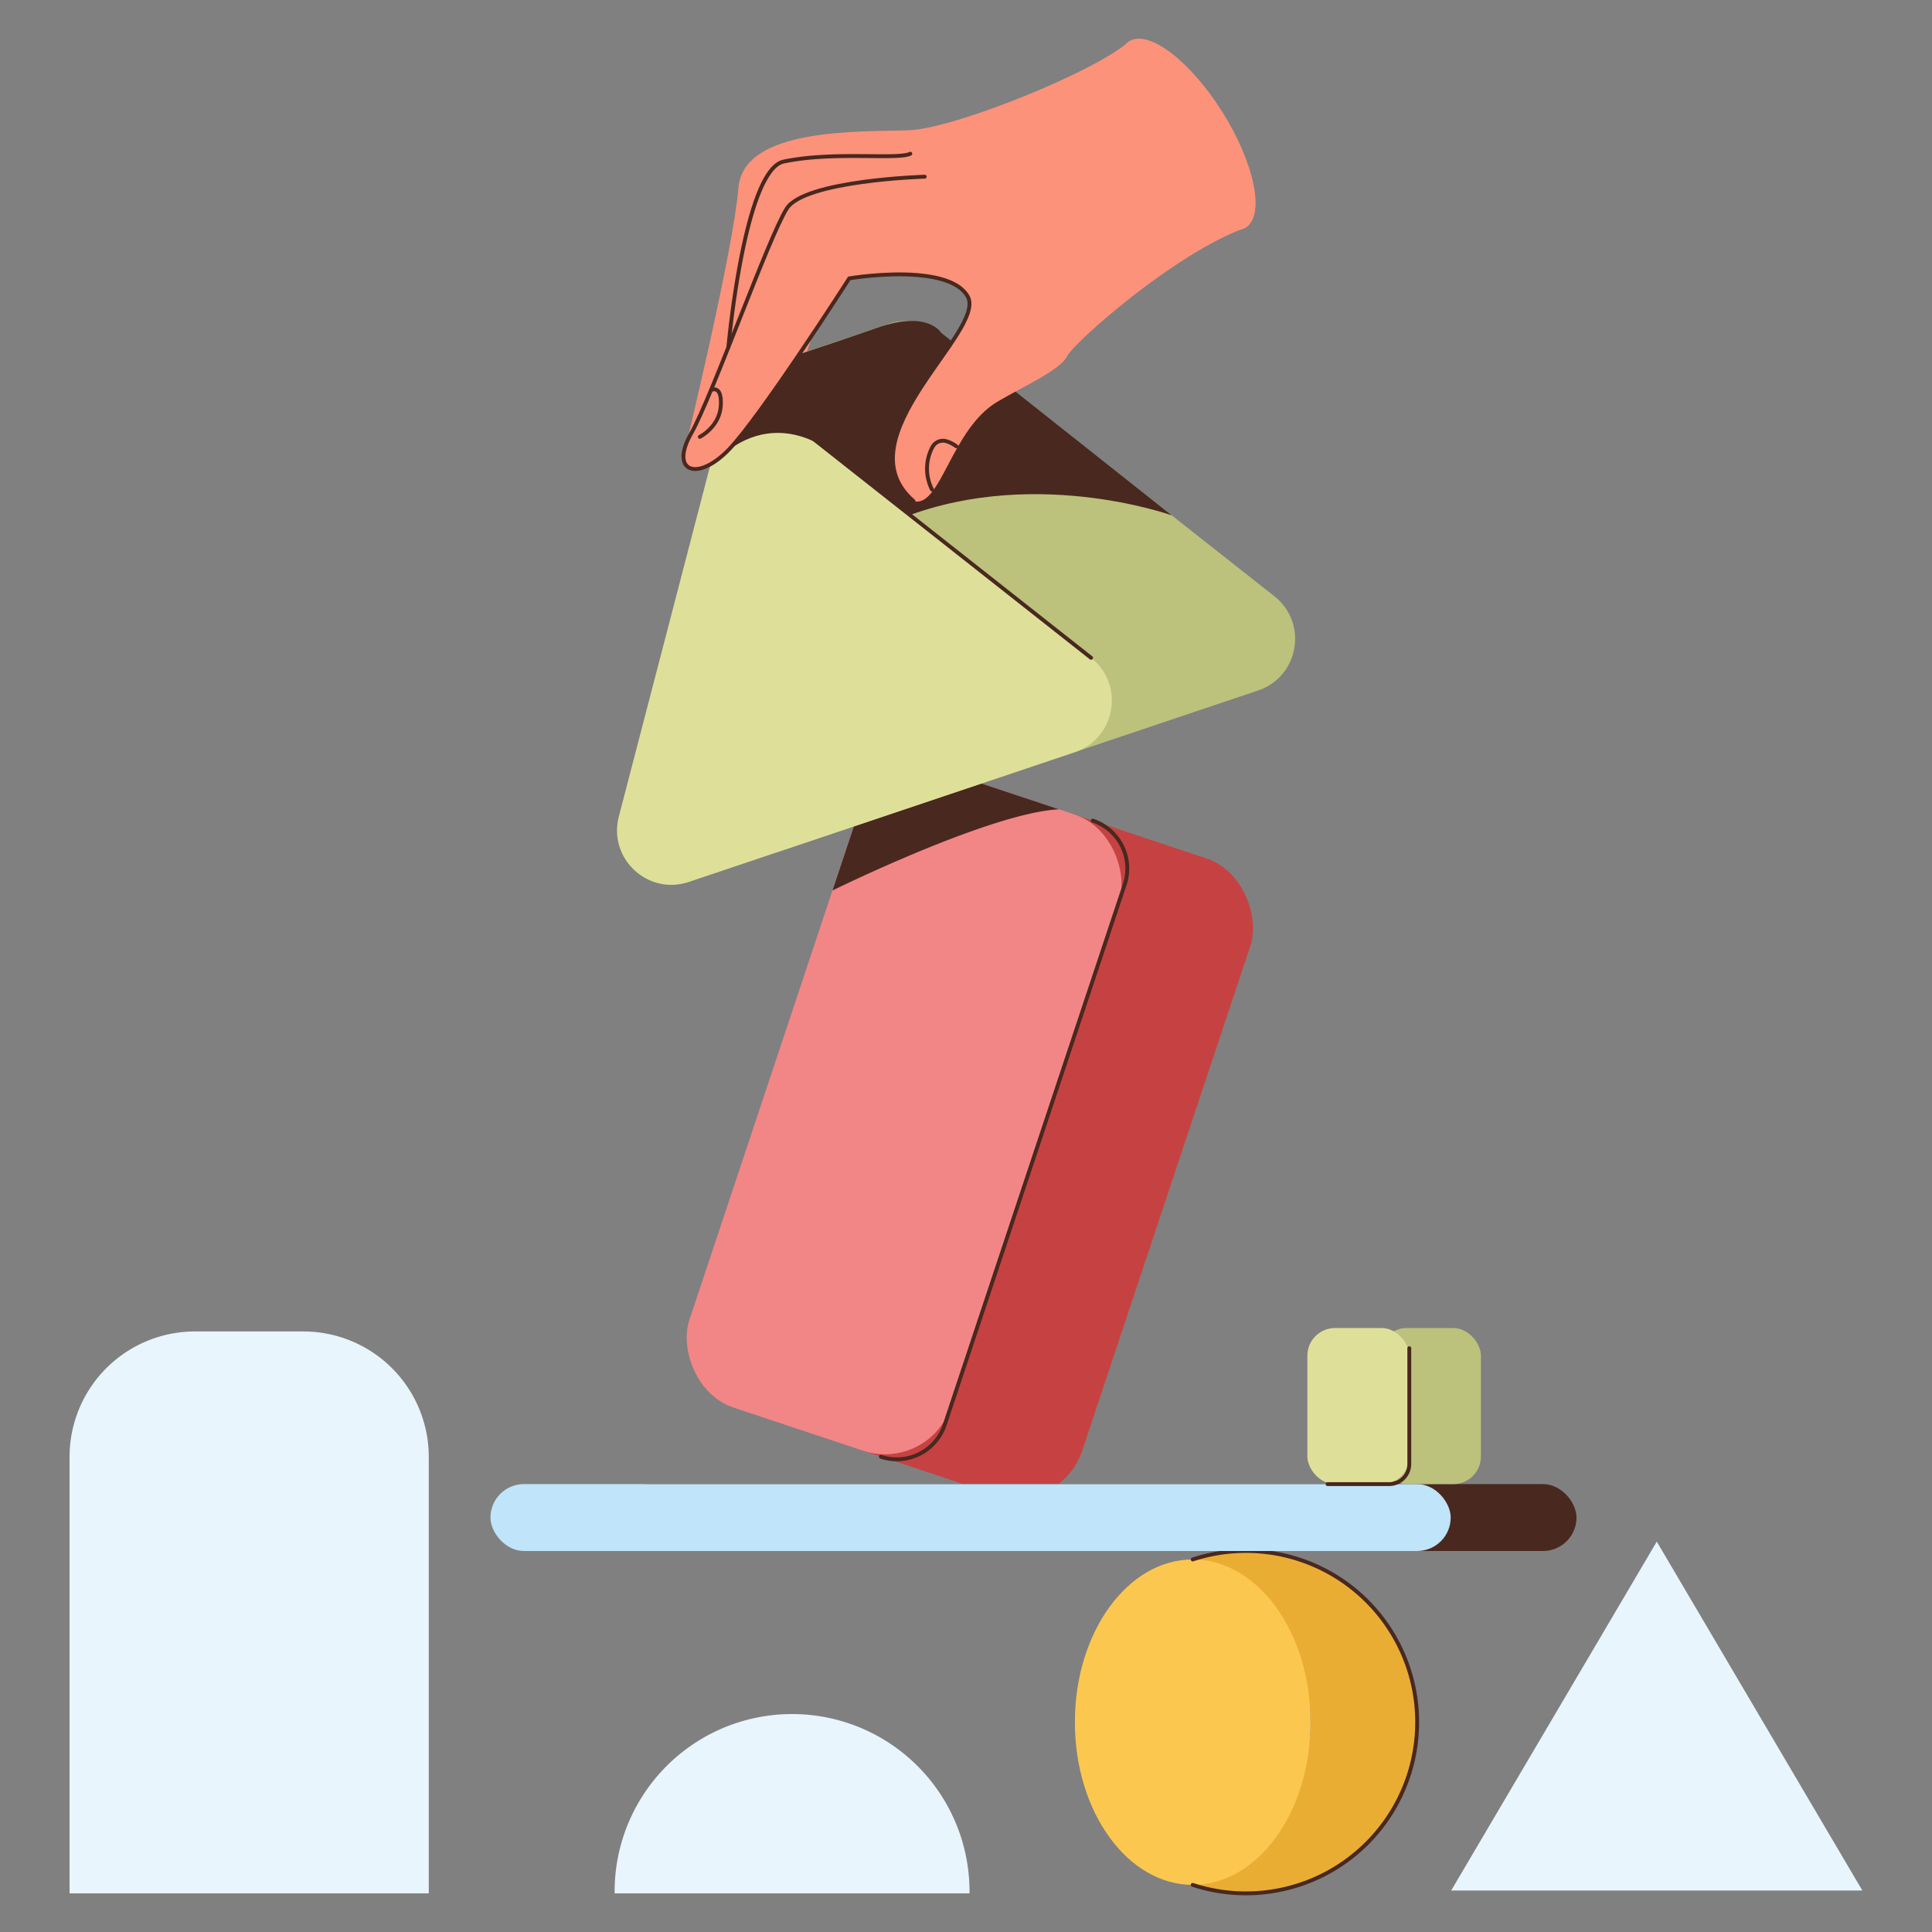
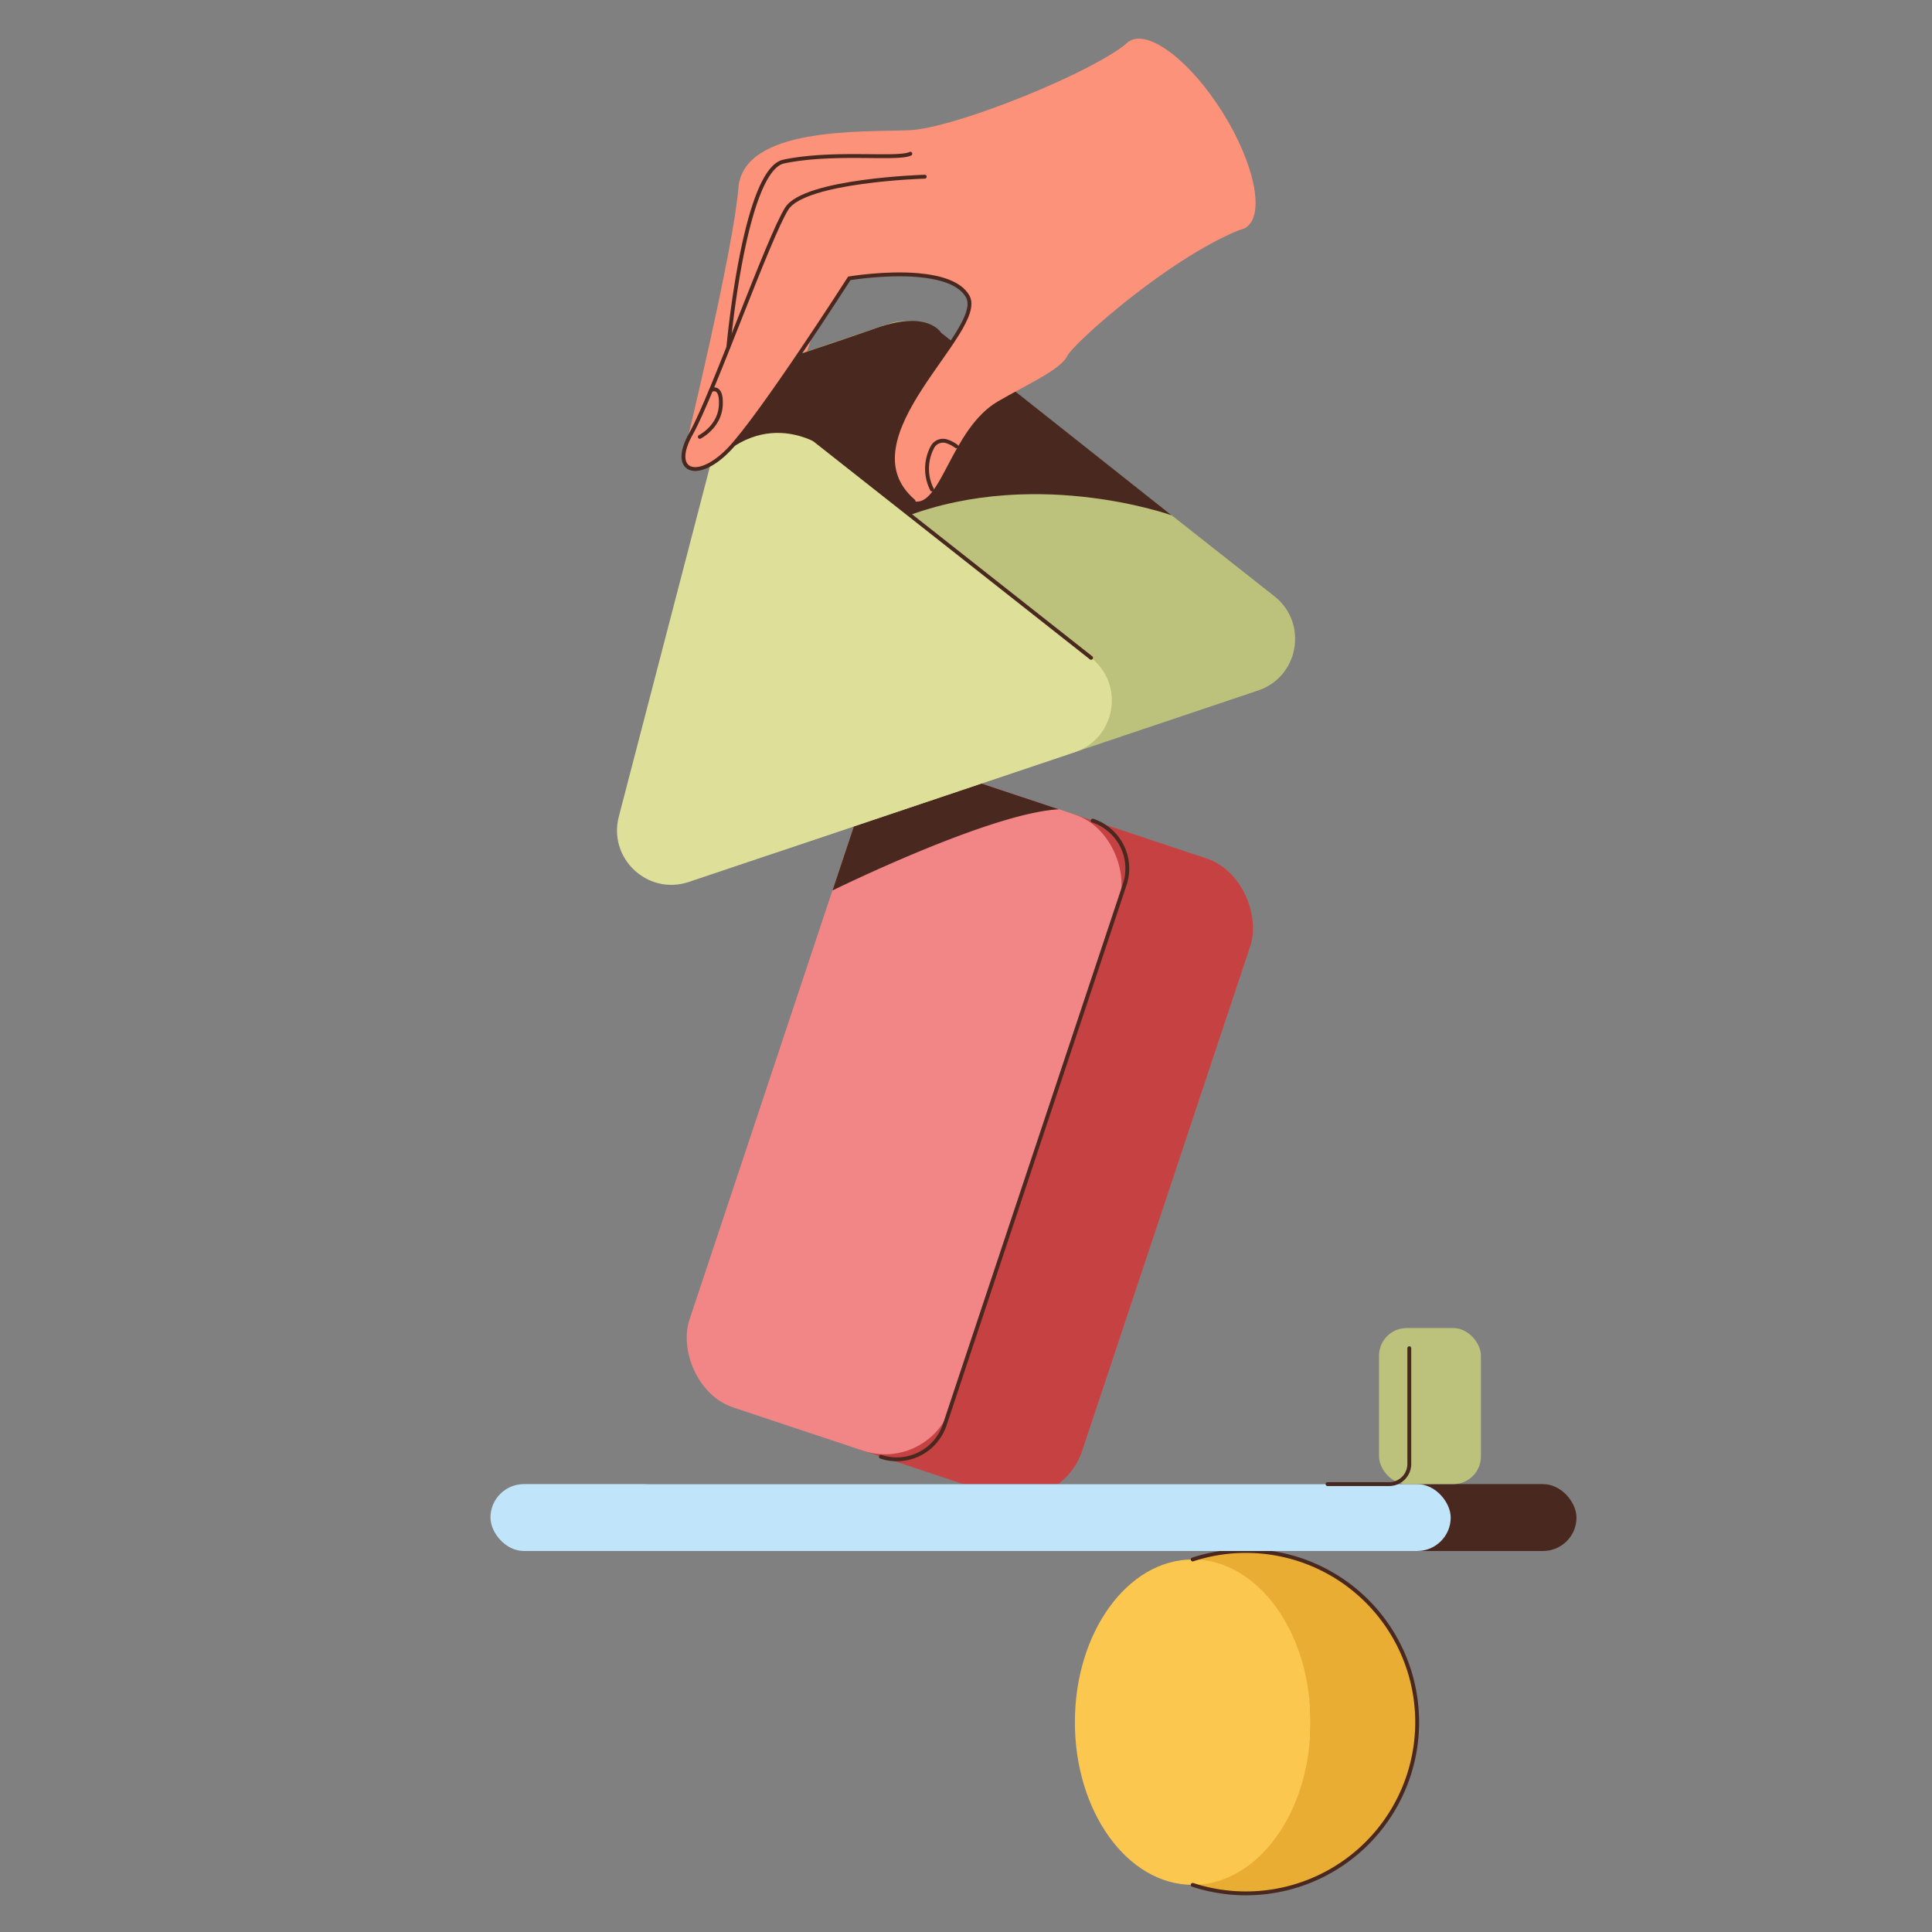
<svg xmlns="http://www.w3.org/2000/svg" viewBox="0 0 1000 1000" width="1000" height="1000">
  <rect x="0" y="0" width="1000" height="1000" fill="#808080" stroke="none" />
  <path d="M645 802.79a88.44 88.44 0 00-27.61 4.39 88.64 88.64 0 010 168.43A88.61 88.61 0 10645 802.79z" fill="#eaad34" />
  <ellipse cx="617.35" cy="891.39" fill="#fcc74f" rx="60.99" ry="84.21" />
  <rect fill="#c64242" height="347.01" rx="35.87" transform="rotate(18.42 536.056 597.903)" width="142.59" x="464.67" y="424.25" />
  <rect fill="#f28686" height="347.01" rx="35.87" transform="rotate(18.42 468.009 575.232)" width="142.59" x="396.64" y="401.59" />
  <path d="M565.61 424.75a26.15 26.15 0 0116.54 33.07L489 737.43A26.14 26.14 0 01455.94 754" fill="none" stroke="#49281f" stroke-linecap="round" stroke-miterlimit="10" stroke-width="2" />
  <path d="M548 418.87l-68-22.66a26.14 26.14 0 00-33.06 16.54l-16.05 48.16s81.56-40.2 117.15-42z" fill="#49281f" />
  <path d="M433.57 131.31s-28.35 102.33-44.69 105.74-11.8-18.87-9-36.17c-17.9 25.79-24.48 28.31-24.48 28.31s24.27-100.12 26.79-131.84 63.5-29 88.23-29.92c23.41-.84 96.7-30.36 114.08-46.1l18.36 29.35s-136 91.89-169.29 80.63z" fill="#fc927a" />
  <path d="M659.6 308.6L486.53 172.17a28.18 28.18 0 00-26.48-4.56l-80 27 22 246.54 249.09-83.73c21.22-7.1 26.05-34.95 8.46-48.82z" fill="#bcc17c" />
  <path d="M367.68 240.75s51.59-15.21 93.89 29.58c70.06-30.5 144.94-3.58 144.94-3.58l-119.39-94.51s-6.73-11.83-33-2.62S380 194.5 380 194.5z" fill="#49281f" />
  <path d="M564.74 340.49L379.67 194.6 320.3 422.66c-5.64 21.68 15 41 36.26 33.82l199.71-67.14c21.23-7.13 26.06-34.99 8.47-48.85z" fill="#dee099" />
  <path d="M564.74 340.49L379.67 194.6M617.35 975.61a88.61 88.61 0 100-168.43" fill="none" stroke="#49281f" stroke-linecap="round" stroke-miterlimit="10" stroke-width="2" />
  <path d="M368.43 240.65l11.24-46.05 50.57 39.46s-30.49-26.38-61.81 6.59z" fill="#49281f" />
  <path d="M478.63 91.45s-62 1.86-71.37 16.46-38.49 97-49.58 116.57 3.16 25.25 19.67 8.12 62.25-88.53 62.25-88.53 51-8.59 61.25 9.32-65.93 73.33-28 106c14.07 3.84 19.38-37.4 43.58-51.57 14.51-8.49 32.49-16.44 35.9-23.43s55.28-53.06 92.49-66.62C624.1 83.09 588 26.92 588 26.92s-53.11 56.56-109.37 64.53z" fill="#fc927a" />
  <g fill="none" stroke="#49281f" stroke-linecap="round" stroke-miterlimit="10" stroke-width="2">
    <path d="M478.63 91.45s-62 1.86-71.37 16.46-38.49 97-49.58 116.57 3.16 25.25 19.67 8.12 62.25-88.53 62.25-88.53 18.51-3.12 35.47-1.68c11.2 1 21.71 3.88 25.78 11 10.23 17.9-65.93 73.33-28 106" />
    <path d="M377 179.73s8.23-91.81 28.65-96.11c25.78-5.43 58.8-.81 65.53-4.05M482.42 253.39a23.78 23.78 0 01.17-21.92 6.19 6.19 0 017.55-3A17.11 17.11 0 01495 231M362.22 226.12s10.2-5.1 10.86-16.17-5-8.07-5-8.07" />
  </g>
  <ellipse cx="614.66" cy="69.55" fill="#fc927a" rx="21.43" ry="56.87" transform="rotate(-32.03 614.68 69.542)" />
  <rect fill="#49281f" height="34.62" rx="17.31" width="497.02" x="318.97" y="768.17" />
  <rect fill="#c0e4f9" height="34.62" rx="17.31" width="497.02" x="253.86" y="768.17" />
  <rect fill="#bcc17c" height="80.78" rx="14.32" width="52.75" x="713.78" y="687.39" />
-   <rect fill="#dee099" height="80.78" rx="14.32" width="52.75" x="676.69" y="687.39" />
  <path d="M729.45 697.83v59.9A10.44 10.44 0 01719 768.17h-31.87" fill="none" stroke="#49281f" stroke-linecap="round" stroke-miterlimit="10" stroke-width="2" />
  <g fill="#e8f5fc">
-     <path d="M101 689.16h56a64.93 64.93 0 0164.93 64.93V980H36V754.09a64.93 64.93 0 0165-64.93zM318.13 980a91.85 91.85 0 11183.69 0M751.12 978.54l106.42-180.61 106.42 180.61z" />
-   </g>
+     </g>
</svg>